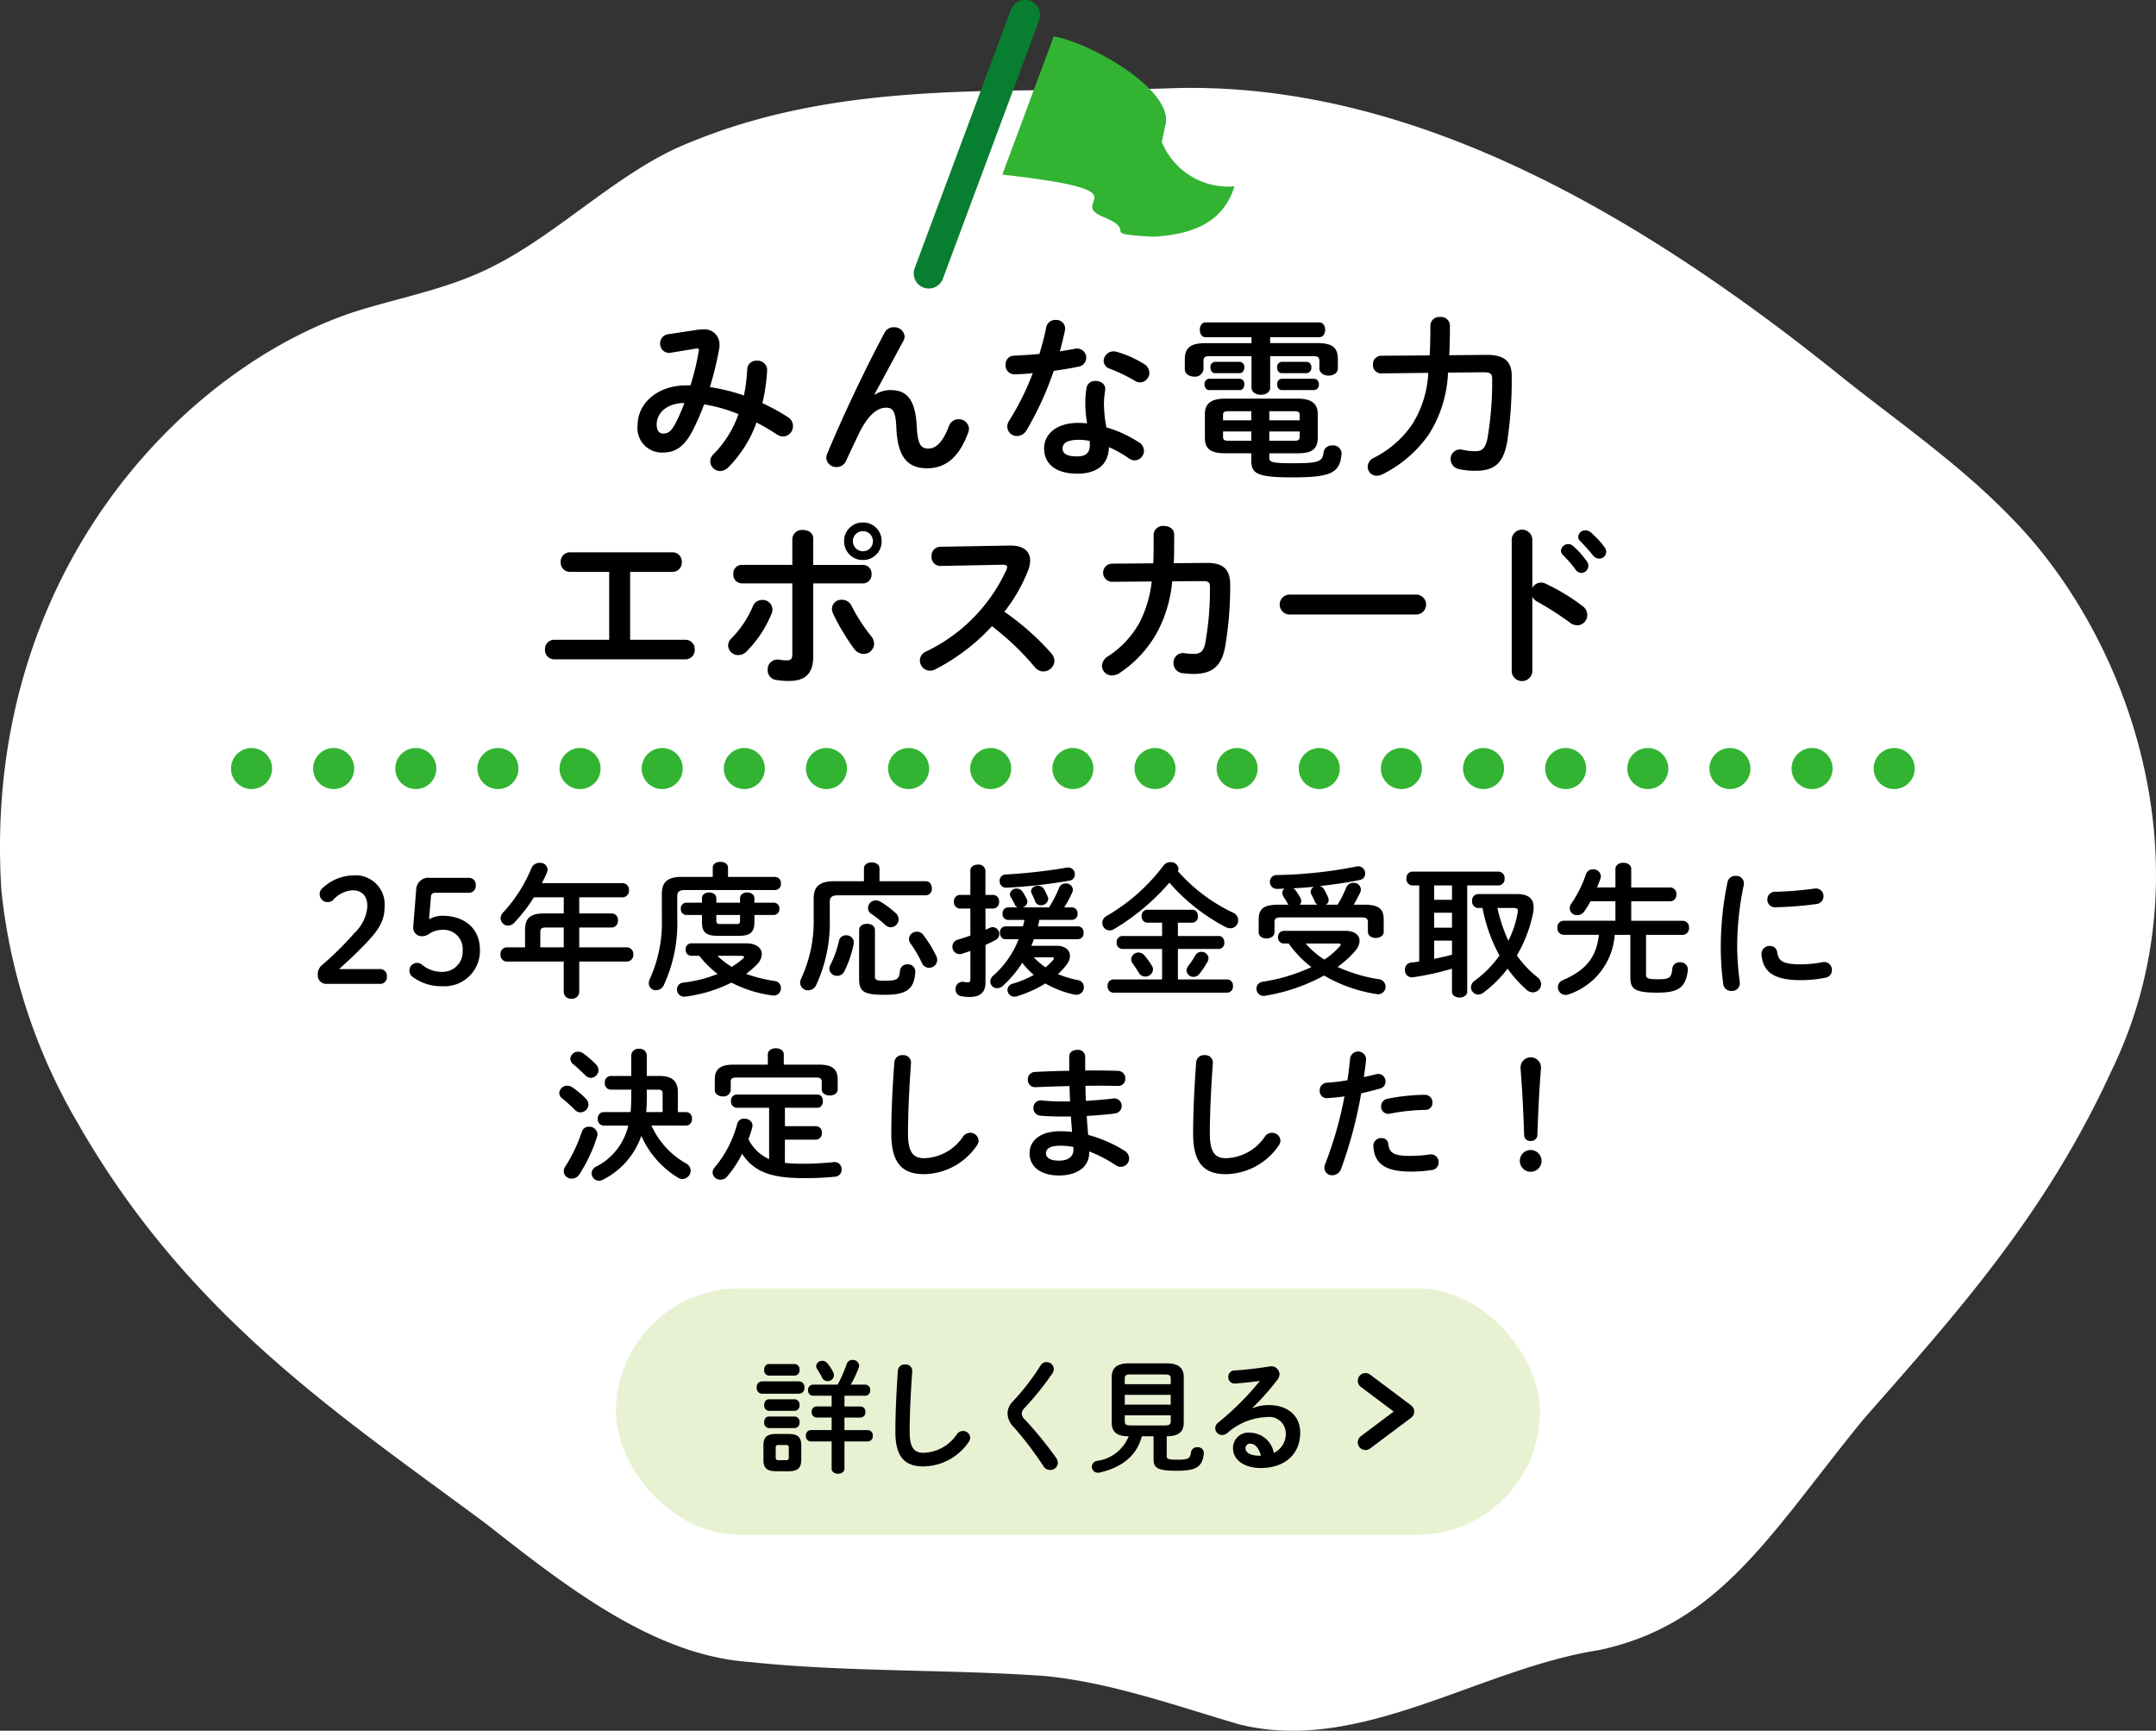
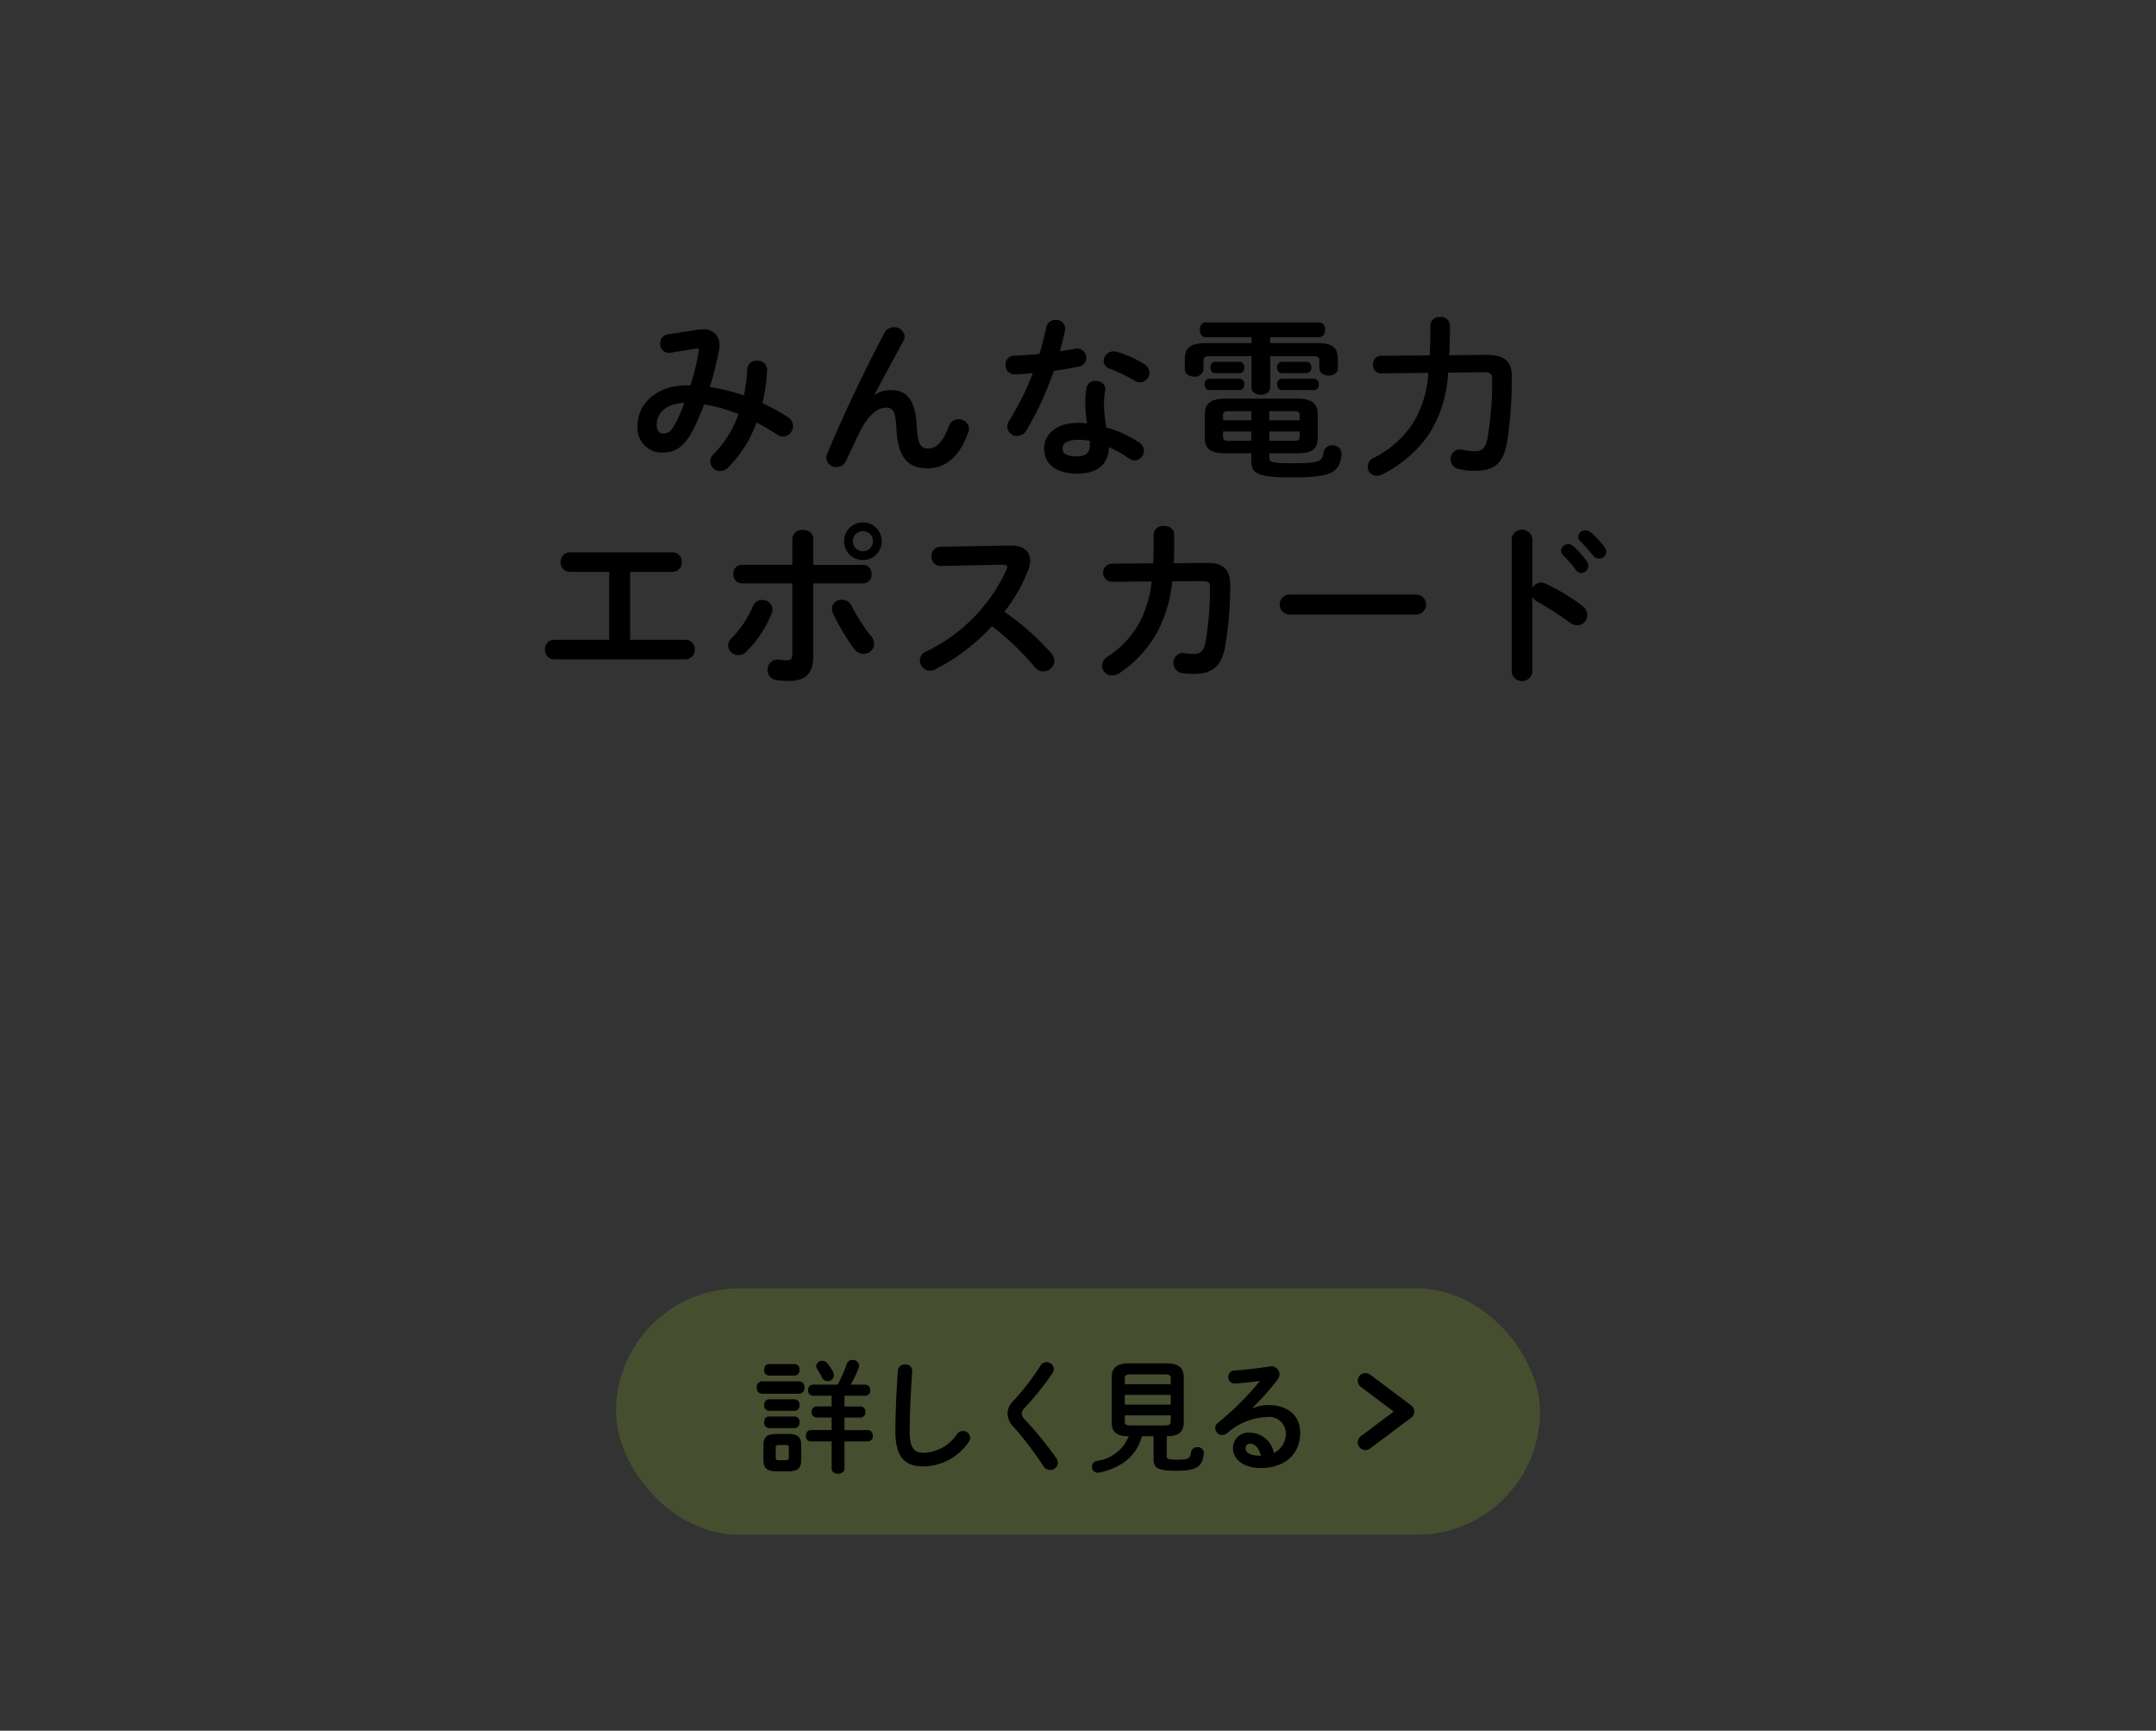
<svg xmlns="http://www.w3.org/2000/svg" width="210" height="168.562" viewBox="0 0 210 168.562">
  <rect x="0" y="0" width="210" height="168.562" fill="#333333" stroke="none" />
  <defs>
    <clipPath id="clip-path">
-       <rect id="長方形_6" data-name="長方形 6" width="210" height="160" fill="#fff" />
-     </clipPath>
+       </clipPath>
    <clipPath id="clip-path-2">
-       <path id="パス_16" data-name="パス 16" d="M0,0H31.239V28.1H0V0Z" fill="none" />
-     </clipPath>
+       </clipPath>
  </defs>
  <g id="グループ_36" data-name="グループ 36" transform="translate(-35 -69.524)">
    <g id="グループ_29" data-name="グループ 29" transform="translate(245 238.087) rotate(180)">
      <g id="グループ_28" data-name="グループ 28" clip-path="url(#clip-path)">
-         <path id="パス_9" data-name="パス 9" d="M209.875,81.993c1.889,30.953-18.042,50.84-34.421,56.207-4.634,1.469-9.374,2.237-13.881,4.632-6.322,3.29-12.086,9.178-18.556,11.772-15.439,6.436-31.611,4.768-47.449,5.376-22.819.6-44.831-11.878-65.1-28.24-6.054-4.815-12.246-9.01-17.636-14.943C1.843,104.6-4.907,83.18,4.378,64.187c6.5-14.168,15.36-23.872,24.128-33.866,9-11.018,13.924-19.978,25.775-22.472C66,6.019,77.541-2.322,89.306.624c6.3,1.849,12.57,4.1,18.972,4.712,9.582.671,19.2.354,28.764,1.365,9.138.641,17.48,7.064,25.583,13.434,14.062,10.464,29,20.122,39.8,39.045A56.061,56.061,0,0,1,209.859,81.8Z" transform="translate(0 0)" fill="#fff" />
+         <path id="パス_9" data-name="パス 9" d="M209.875,81.993c1.889,30.953-18.042,50.84-34.421,56.207-4.634,1.469-9.374,2.237-13.881,4.632-6.322,3.29-12.086,9.178-18.556,11.772-15.439,6.436-31.611,4.768-47.449,5.376-22.819.6-44.831-11.878-65.1-28.24-6.054-4.815-12.246-9.01-17.636-14.943C1.843,104.6-4.907,83.18,4.378,64.187c6.5-14.168,15.36-23.872,24.128-33.866,9-11.018,13.924-19.978,25.775-22.472C66,6.019,77.541-2.322,89.306.624c6.3,1.849,12.57,4.1,18.972,4.712,9.582.671,19.2.354,28.764,1.365,9.138.641,17.48,7.064,25.583,13.434,14.062,10.464,29,20.122,39.8,39.045A56.061,56.061,0,0,1,209.859,81.8" transform="translate(0 0)" fill="#fff" />
      </g>
    </g>
    <path id="パス_17" data-name="パス 17" d="M-39.9-12.7a.891.891,0,0,0-.8.9.874.874,0,0,0,1.054.9l2.38-.391c.289-.051.391,0,.323.272a26.551,26.551,0,0,1-.8,3.3h-.391c-2.839,0-4.76,1.751-4.76,3.876a2.377,2.377,0,0,0,2.448,2.669c1.224,0,2.108-.544,2.975-2.261a24.144,24.144,0,0,0,1.054-2.431,15.362,15.362,0,0,1,3.349.952A10.526,10.526,0,0,1-35.53-.986a.932.932,0,0,0-.289.663.973.973,0,0,0,.952.952,1.183,1.183,0,0,0,.833-.391A11.875,11.875,0,0,0-31.314-4.1a22.655,22.655,0,0,1,2.006,1.173,1.059,1.059,0,0,0,.595.187,1,1,0,0,0,.952-1.02,1,1,0,0,0-.476-.85,20.048,20.048,0,0,0-2.5-1.377,18.589,18.589,0,0,0,.459-3.179.909.909,0,0,0-.986-.952.868.868,0,0,0-.952.8,17.026,17.026,0,0,1-.323,2.584,18.878,18.878,0,0,0-3.315-.816,33.358,33.358,0,0,0,.9-3.689,1.866,1.866,0,0,0,.034-.425,1.457,1.457,0,0,0-1.649-1.5,2.573,2.573,0,0,0-.51.034Zm-.527,9.673c-.34,0-.612-.272-.612-.884,0-1.071.935-2.074,2.7-2.091A18.005,18.005,0,0,1-39.2-4.029C-39.661-3.179-39.933-3.026-40.426-3.026Zm20.6-3.808,2.839-5.253a.905.905,0,0,0,.1-.408,1.006,1.006,0,0,0-1.071-.884.964.964,0,0,0-.867.51c-1.938,3.621-4.114,8.228-5.61,11.832a1.072,1.072,0,0,0-.085.374.968.968,0,0,0,1.02.9.985.985,0,0,0,.9-.578c.374-.816.867-1.853,1.241-2.635.833-1.734,1.751-2.567,2.652-2.567.7,0,.952.357,1.02,2.04C-17.561-.6-16.473.357-14.7.357c1.836,0,3.128-1.105,3.995-3.451a.975.975,0,0,0,.085-.408.982.982,0,0,0-1.02-.918.964.964,0,0,0-.918.646c-.595,1.547-1.241,2.21-2.006,2.21-.646,0-1.054-.255-1.139-2.108-.119-2.652-.969-3.587-2.533-3.587a2.856,2.856,0,0,0-1.547.442ZM3.009-1.7A10.541,10.541,0,0,1,4.947-.612a1.084,1.084,0,0,0,.578.2.936.936,0,0,0,.9-.935.955.955,0,0,0-.459-.8,11.829,11.829,0,0,0-3.2-1.479,12.927,12.927,0,0,1-.238-2.21,7.852,7.852,0,0,1,.119-1.394c.085-.595-.425-.918-.935-.918a.829.829,0,0,0-.884.68A9.231,9.231,0,0,0,.714-5.814a12.371,12.371,0,0,0,.17,1.8,7.575,7.575,0,0,0-.85-.051C-2.142-4.063-3.3-2.941-3.3-1.581-3.3,0-2.074.884-.051.884,1.581.884,2.975.2,3.009-1.7Zm-3.06.9C-1.156-.8-1.5-1.088-1.5-1.581c0-.459.374-.833,1.564-.833a5.992,5.992,0,0,1,1.071.1,3.414,3.414,0,0,1,.017.425C1.156-1.139.731-.8-.051-.8Zm-3.706-9.979c-.867.085-1.717.136-2.482.17a.83.83,0,0,0-.816.884.869.869,0,0,0,.884.935c.527-.017,1.139-.051,1.768-.119A26.051,26.051,0,0,1-6.7-4.284a1.059,1.059,0,0,0-.187.6.929.929,0,0,0,.952.9A1.124,1.124,0,0,0-4.981-3.4,31.235,31.235,0,0,0-2.363-9.129c.833-.119,1.666-.255,2.4-.408A.874.874,0,0,0,.8-10.4a.884.884,0,0,0-1.071-.884c-.476.085-.986.17-1.5.255.187-.68.357-1.36.493-2.006a.854.854,0,0,0-.9-1.054.888.888,0,0,0-.918.731C-3.264-12.512-3.5-11.645-3.757-10.778Zm7.548-.2a1.155,1.155,0,0,0-.323-.051A.962.962,0,0,0,2.5-10.1a.821.821,0,0,0,.612.765A16.612,16.612,0,0,1,5.542-8.16a.984.984,0,0,0,.51.153.937.937,0,0,0,.9-.935,1.055,1.055,0,0,0-.561-.884A10.763,10.763,0,0,0,3.791-10.982Zm13.09,9.877v.68c0,1.275.493,1.666,4.012,1.666,3.842,0,4.607-.476,4.777-2.261a.809.809,0,0,0-.9-.85.8.8,0,0,0-.85.663c-.119.9-.374,1.071-2.975,1.071-2.108,0-2.312-.119-2.312-.544v-.425H21.4c1.122-.017,1.921-.2,1.955-1.479V-4.913c0-1.037-.612-1.513-1.972-1.513H14.331c-1.36,0-1.972.476-1.972,1.513v2.329c0,1.071.6,1.479,1.972,1.479Zm0-2.125v.9H14.637c-.289,0-.51-.034-.51-.374V-3.23Zm1.751,0H21.59V-2.7c0,.272-.1.374-.51.374H18.632Zm0-1.972H21.08c.408,0,.51.1.51.374v.51H18.632Zm-1.751,0v.884H14.127v-.51c0-.272.1-.374.51-.374Zm1.836-7.208h4.777c.391,0,.578-.357.578-.731,0-.357-.187-.714-.578-.714H12.427c-.374,0-.561.357-.561.714,0,.374.187.731.561.731H16.9v.578H12.427c-1.5,0-2.023.459-2.023,1.615V-9.3c0,.476.459.731.918.731a.813.813,0,0,0,.9-.731v-.748c0-.374.1-.51.578-.51h4.1V-7.5c0,.459.459.7.918.7.442,0,.9-.238.9-.7v-3.06H22.95c.459,0,.561.136.561.51V-9.4c0,.493.459.731.9.731.459,0,.9-.238.9-.731v-.833c0-1.156-.51-1.6-2.006-1.6h-4.59Zm-2.975,3.5c.306,0,.459-.272.459-.561a.489.489,0,0,0-.459-.544h-2.4a.488.488,0,0,0-.442.544c0,.289.153.561.442.561Zm6.511,0a.5.5,0,0,0,.476-.561.492.492,0,0,0-.476-.544h-2.4a.489.489,0,0,0-.459.544c0,.289.153.561.459.561ZM15.742-7.259c.306,0,.459-.272.459-.561a.489.489,0,0,0-.459-.544H12.784a.489.489,0,0,0-.459.544c0,.289.153.561.459.561Zm7.242,0a.5.5,0,0,0,.476-.561.492.492,0,0,0-.476-.544H19.856a.489.489,0,0,0-.459.544c0,.289.153.561.459.561ZM39.491-8.993c.714,0,.85.17.85.646a32.531,32.531,0,0,1-.459,5.8c-.221,1.02-.561,1.241-1.173,1.241a5.326,5.326,0,0,1-1.241-.136.923.923,0,0,0-1.173.9,1,1,0,0,0,.85.986A6.9,6.9,0,0,0,38.692.6c1.768,0,2.72-.612,3.111-2.822a40.188,40.188,0,0,0,.442-6.426c0-1.411-.714-2.057-2.516-2.04l-3.57.034c.051-.867.068-1.836.068-2.907a.861.861,0,0,0-.952-.816.861.861,0,0,0-.952.816c0,1.088-.017,2.057-.068,2.924l-4.743.034a.809.809,0,0,0-.782.867.8.8,0,0,0,.782.85l4.607-.051a10.33,10.33,0,0,1-1.564,5.015,9.994,9.994,0,0,1-3.74,3.264A.953.953,0,0,0,28.22.2a.867.867,0,0,0,.884.884,1.335,1.335,0,0,0,.578-.153A12.045,12.045,0,0,0,34.17-2.941a12.114,12.114,0,0,0,1.87-6.018ZM-43.622,10.446h4.114a.9.9,0,0,0,.918-.952.9.9,0,0,0-.918-.952H-49.47a.9.9,0,0,0-.918.952.9.9,0,0,0,.918.952h3.808v6.613H-51a.9.9,0,0,0-.918.952.9.9,0,0,0,.918.952h12.75a.9.9,0,0,0,.918-.952.9.9,0,0,0-.918-.952h-5.372Zm17.833,1.122h4.862a.835.835,0,0,0,.816-.9.826.826,0,0,0-.816-.9h-4.862V7.2c0-.561-.493-.833-1-.833a.935.935,0,0,0-1.037.867V9.766h-4.93a.826.826,0,0,0-.816.9.835.835,0,0,0,.816.9h4.93v6.885c0,.493-.153.612-.527.612A4.455,4.455,0,0,1-29.087,19a.958.958,0,0,0-1.139,1,.944.944,0,0,0,.8.969,7.348,7.348,0,0,0,1.309.1c1.479,0,2.329-.663,2.329-2.38Zm4.845-5.933A1.8,1.8,0,0,0-22.78,7.454,1.807,1.807,0,0,0-20.944,9.29a1.8,1.8,0,0,0,1.819-1.836A1.8,1.8,0,0,0-20.944,5.635Zm0,2.805a.987.987,0,0,1-.986-.986.972.972,0,0,1,.986-.969.958.958,0,0,1,.969.969A.972.972,0,0,1-20.944,8.44Zm-1.122,5.3A1,1,0,0,0-23,13.166a.905.905,0,0,0-.969.867,1.107,1.107,0,0,0,.1.442,20.8,20.8,0,0,0,2.04,3.434,1.179,1.179,0,0,0,.952.527,1.016,1.016,0,0,0,1.02-.986,1.271,1.271,0,0,0-.323-.782A17.458,17.458,0,0,1-22.066,13.744Zm-9.6.051a9.846,9.846,0,0,1-2.057,3.094,1,1,0,0,0-.357.748.979.979,0,0,0,1,.918,1.132,1.132,0,0,0,.8-.357,11.254,11.254,0,0,0,2.431-3.672,1,1,0,0,0,.085-.425.95.95,0,0,0-.986-.918A.971.971,0,0,0-31.671,13.8ZM-13.43,8a.873.873,0,0,0-.833.952.856.856,0,0,0,.85.918l6.086-.119c.289,0,.425.068.425.221a.634.634,0,0,1-.068.272,16.389,16.389,0,0,1-7.854,7.973.945.945,0,0,0-.578.867,1,1,0,0,0,.986.986,1.1,1.1,0,0,0,.493-.119,19.665,19.665,0,0,0,5.542-4.216,26.211,26.211,0,0,1,4.182,4,1.059,1.059,0,0,0,.816.408,1.084,1.084,0,0,0,1.088-1.02,1.2,1.2,0,0,0-.323-.765,25.268,25.268,0,0,0-4.556-4.029,15.776,15.776,0,0,0,2.329-4.063,2.844,2.844,0,0,0,.187-.918c0-.918-.68-1.5-2.006-1.462ZM9.333,9.6c.017-.527.034-1.071.034-1.649V6.808c0-.561-.493-.833-1-.833a.9.9,0,0,0-1,.816V7.947c0,.578-.017,1.139-.034,1.666l-4.012.034a.884.884,0,0,0,.017,1.768l3.842-.034a11.539,11.539,0,0,1-1.139,3.91,9.231,9.231,0,0,1-3.094,3.366,1.149,1.149,0,0,0-.612.952.948.948,0,0,0,.969.918,1.26,1.26,0,0,0,.7-.2A11.265,11.265,0,0,0,7.8,16.158,13.16,13.16,0,0,0,9.18,11.364l2.992-.017c.544,0,.68.136.68.578a29.6,29.6,0,0,1-.459,5.474c-.17.816-.51,1.037-1.105,1.037a6.3,6.3,0,0,1-.9-.068A.928.928,0,0,0,9.3,19.32a.993.993,0,0,0,.935,1c.306.034.816.068,1,.068,1.785,0,2.737-.7,3.094-2.635a34.727,34.727,0,0,0,.493-6.086c0-1.479-.714-2.108-2.261-2.091Zm11.237,3.06a.97.97,0,0,0,0,1.938H32.98a.97.97,0,0,0,0-1.938ZM44.251,7.233a1.009,1.009,0,0,0-2.006,0V20.2a1.011,1.011,0,0,0,2.006,0V12.877a1.213,1.213,0,0,0,.493.476,30.029,30.029,0,0,1,3.179,2.04,1.15,1.15,0,0,0,.714.255.987.987,0,0,0,.969-1,1.092,1.092,0,0,0-.476-.884,19.934,19.934,0,0,0-3.6-2.176,1.047,1.047,0,0,0-.442-.1.97.97,0,0,0-.833.527ZM47.209,8.78a12.365,12.365,0,0,1,1.258,1.445.681.681,0,0,0,.561.323.693.693,0,0,0,.68-.68.71.71,0,0,0-.153-.459A8.493,8.493,0,0,0,48.229,7.93a.712.712,0,0,0-1.19.459A.6.6,0,0,0,47.209,8.78Zm1.7-1.343c.391.408.867.918,1.258,1.411a.739.739,0,0,0,.6.306.664.664,0,0,0,.68-.646A.791.791,0,0,0,51.255,8,8.524,8.524,0,0,0,49.946,6.6a.817.817,0,0,0-.51-.2.683.683,0,0,0-.714.629A.562.562,0,0,0,48.909,7.437Z" transform="translate(140 114.774)" />
-     <path id="パス_18" data-name="パス 18" d="M-71.974-1.568c.882-.8,1.568-1.414,2.73-2.632,1.26-1.33,1.708-2.2,1.708-3.486a2.83,2.83,0,0,0-3.122-3A4.4,4.4,0,0,0-73.584-9.45a.729.729,0,0,0-.28.574.773.773,0,0,0,.812.784.772.772,0,0,0,.532-.238,2.7,2.7,0,0,1,1.876-.91c.882,0,1.428.532,1.428,1.582A3.975,3.975,0,0,1-70.462-5.1a30.01,30.01,0,0,1-3.15,3.122,1.163,1.163,0,0,0-.434.952.821.821,0,0,0,.826.9h5.166a.663.663,0,0,0,.742-.714.673.673,0,0,0-.742-.728ZM-63.028-8.6C-63-8.89-62.874-9-62.566-9h3.234a.662.662,0,0,0,.672-.728.662.662,0,0,0-.672-.728H-63.14a1.187,1.187,0,0,0-1.316,1.064l-.294,3.71a.832.832,0,0,0,.91.91,1.221,1.221,0,0,0,.7-.266,2.33,2.33,0,0,1,1.2-.35,1.857,1.857,0,0,1,2,2.016,1.945,1.945,0,0,1-2,2.072A2.964,2.964,0,0,1-63.9-2a.775.775,0,0,0-.42-.168.742.742,0,0,0-.8.728.73.73,0,0,0,.308.63,4.65,4.65,0,0,0,2.9.91A3.445,3.445,0,0,0-58.254-3.43c0-2.128-1.526-3.332-3.682-3.332a2.615,2.615,0,0,0-1.274.35Zm12.936,1.61h-1.876c-1.428,0-1.89.49-1.89,1.61v1.694H-55.65a.626.626,0,0,0-.6.686.631.631,0,0,0,.6.7h5.558V.672a.679.679,0,0,0,.756.644A.679.679,0,0,0-48.58.672V-2.3h4.648a.641.641,0,0,0,.616-.7.637.637,0,0,0-.616-.686H-48.58V-5.614H-45.4a.638.638,0,0,0,.588-.7.612.612,0,0,0-.588-.672H-48.58V-8.554h4.228a.641.641,0,0,0,.616-.7.637.637,0,0,0-.616-.686H-52.22c.182-.35.35-.686.49-1.022a.883.883,0,0,0,.07-.308.7.7,0,0,0-.77-.644.842.842,0,0,0-.8.5,14.475,14.475,0,0,1-2.73,4.3.853.853,0,0,0-.28.6.739.739,0,0,0,.728.714.853.853,0,0,0,.6-.28A15.541,15.541,0,0,0-53-8.554h2.912Zm0,1.372v1.932h-2.282v-1.47c0-.35.112-.462.588-.462Zm12.4,1.54a.555.555,0,0,0-.518.6.559.559,0,0,0,.518.616h.8A10.174,10.174,0,0,0-35.1-1.092a13.182,13.182,0,0,1-3.332.84.664.664,0,0,0-.63.658.707.707,0,0,0,.854.7A13.83,13.83,0,0,0-33.754-.252,11.947,11.947,0,0,0-29.792.994.7.7,0,0,0-28.938.28a.675.675,0,0,0-.588-.686,13.428,13.428,0,0,1-2.8-.7,7.431,7.431,0,0,0,1.05-.91A1.466,1.466,0,0,0-30.8-3.024c0-.574-.5-1.05-1.512-1.05Zm4.9,1.218c.168,0,.266.042.266.112s-.042.112-.126.182a7.893,7.893,0,0,1-1.078.784,8,8,0,0,1-1.386-1.078Zm-3.836-3.976v.7c0,.994.42,1.33,1.54,1.33h2.03c1.12,0,1.54-.336,1.54-1.33v-.7h1.9a.556.556,0,0,0,.532-.6.549.549,0,0,0-.532-.6h-1.9v-.42c0-.392-.35-.574-.7-.574s-.7.182-.7.574v.42h-2.31v-.42c0-.392-.35-.574-.7-.574s-.7.182-.7.574v.42h-1.54a.547.547,0,0,0-.518.6.555.555,0,0,0,.518.6Zm1.4,0h2.31v.5c0,.308-.042.378-.364.378h-1.568c-.322,0-.378-.07-.378-.378Zm-.35-3.71h-3.038c-1.386,0-1.918.532-1.918,1.652v2.282A13.381,13.381,0,0,1-41.706-.6a.952.952,0,0,0-.1.406A.684.684,0,0,0-41.09.49a.847.847,0,0,0,.756-.518,14.284,14.284,0,0,0,1.3-6.468V-8.61c0-.49.168-.658.8-.658h8.75a.58.58,0,0,0,.546-.644.575.575,0,0,0-.546-.63H-34.09v-.91c0-.378-.364-.56-.742-.56s-.742.182-.742.56Zm14.728.42H-23.73c-1.456,0-2.016.532-2.016,1.68v1.9A13.229,13.229,0,0,1-26.964-.644a.952.952,0,0,0-.1.406A.756.756,0,0,0-26.278.5a.859.859,0,0,0,.77-.5,14.5,14.5,0,0,0,1.33-6.524V-8.092c0-.462.182-.658.812-.658H-14.8a.612.612,0,0,0,.56-.686c0-.35-.182-.686-.56-.686h-4.536v-1.26c0-.392-.378-.574-.756-.574s-.756.182-.756.574ZM-21.322-.63c0,1.26.434,1.568,2.52,1.568,2.2,0,2.856-.63,2.954-2.226A.7.7,0,0,0-16.6-2.03a.7.7,0,0,0-.742.63c-.07.812-.238.966-1.484.966-.868,0-.952-.1-.952-.42V-5.362c0-.42-.378-.616-.77-.616s-.77.2-.77.616Zm-1.96-3.682a10.107,10.107,0,0,1-.84,2.352.75.75,0,0,0-.1.364.744.744,0,0,0,.77.686.767.767,0,0,0,.7-.448,11,11,0,0,0,.9-2.632.714.714,0,0,0-.742-.868A.669.669,0,0,0-23.282-4.312Zm4.06-3.808a.925.925,0,0,0-.476-.14.759.759,0,0,0-.756.742.694.694,0,0,0,.35.588,11.351,11.351,0,0,1,1.33,1.064.8.8,0,0,0,.532.224.777.777,0,0,0,.77-.77.823.823,0,0,0-.308-.63A9.2,9.2,0,0,0-19.222-8.12Zm4.158,3.234a.762.762,0,0,0-.63-.322.748.748,0,0,0-.77.714.751.751,0,0,0,.14.42A11.174,11.174,0,0,1-15.2-2.156a.75.75,0,0,0,.686.462.78.78,0,0,0,.8-.756.907.907,0,0,0-.1-.406A12.157,12.157,0,0,0-15.064-4.886Zm9.856-1.47c-.056.21-.1.42-.154.63H-7.084A.551.551,0,0,0-7.6-5.11c0,.322.168.63.518.63h1.3A9.089,9.089,0,0,1-8.246-.938.773.773,0,0,0-8.54-.35a.654.654,0,0,0,.658.644A.88.88,0,0,0-7.308.056a10.772,10.772,0,0,0,1.876-2.24,9.015,9.015,0,0,0,1.12,1.19A10.554,10.554,0,0,1-6.37-.14a.635.635,0,0,0-.5.6A.669.669,0,0,0-6.2,1.12a.793.793,0,0,0,.252-.042A11.56,11.56,0,0,0-3.178-.168,9.5,9.5,0,0,0-.364.91a1.081,1.081,0,0,0,.21.028A.737.737,0,0,0,.574.182.693.693,0,0,0-.042-.5,10.969,10.969,0,0,1-1.96-1.078a6.2,6.2,0,0,0,.882-.966,1.38,1.38,0,0,0,.294-.812c0-.56-.476-.98-1.3-.98H-4.55A5.119,5.119,0,0,0-4.3-4.48H.014A.561.561,0,0,0,.546-5.1a.566.566,0,0,0-.532-.63h-3.92c.056-.21.1-.42.14-.63H-.574a.556.556,0,0,0,.532-.6.561.561,0,0,0-.532-.616h-.77A11.578,11.578,0,0,0-.56-9.03.667.667,0,0,0-.5-9.31a.658.658,0,0,0-.7-.6.684.684,0,0,0-.644.434,11.224,11.224,0,0,1-.98,1.9H-5.39a.624.624,0,0,0,.462-.56A.685.685,0,0,0-5-8.4,5.164,5.164,0,0,0-5.4-9.1a.683.683,0,0,0-.56-.308.628.628,0,0,0-.672.546.54.54,0,0,0,.084.28c.126.21.266.462.392.728a.483.483,0,0,0,.294.28h-.966a.546.546,0,0,0-.518.6.551.551,0,0,0,.518.616Zm2.66,3.64c.126,0,.2.028.2.1a.308.308,0,0,1-.084.168,5.2,5.2,0,0,1-.742.714,8.376,8.376,0,0,1-1.134-.98ZM-9.016-7.462h.756a.61.61,0,0,0,.574-.672.6.6,0,0,0-.574-.658h-.756v-2.352a.648.648,0,0,0-.728-.6c-.378,0-.742.2-.742.6v2.352h-1.036a.6.6,0,0,0-.56.658.608.608,0,0,0,.56.672h1.036V-4.83c-.434.154-.854.294-1.246.406a.683.683,0,0,0-.5.658.708.708,0,0,0,.686.742.655.655,0,0,0,.224-.028c.266-.084.546-.182.84-.28V-.56c0,.224-.07.28-.266.28a1.866,1.866,0,0,1-.392-.042.677.677,0,0,0-.784.714.654.654,0,0,0,.574.686,4.575,4.575,0,0,0,.8.07c1.064,0,1.54-.476,1.54-1.428V-3.92c.35-.154.686-.322.994-.49a.619.619,0,0,0,.35-.56.677.677,0,0,0-.63-.686.748.748,0,0,0-.28.07c-.14.056-.28.126-.434.182Zm7.938-3.99a53.606,53.606,0,0,1-5.964.672.59.59,0,0,0-.588.63.62.62,0,0,0,.644.658A51.247,51.247,0,0,0-.84-10.178a.6.6,0,0,0,.532-.6A.65.65,0,0,0-1.078-11.452Zm-3.43,2.534a7.863,7.863,0,0,1,.35.784.554.554,0,0,0,.532.35.7.7,0,0,0,.728-.6.55.55,0,0,0-.042-.2A6.355,6.355,0,0,0-3.3-9.338a.7.7,0,0,0-.6-.35c-.336,0-.672.224-.672.532A.568.568,0,0,0-4.508-8.918ZM9.73-11.1a.5.5,0,0,0,.056-.238.721.721,0,0,0-.77-.644.842.842,0,0,0-.7.35A18.523,18.523,0,0,1,2.8-6.748a.784.784,0,0,0-.434.672.732.732,0,0,0,.714.742.777.777,0,0,0,.406-.112A21.888,21.888,0,0,0,8.9-9.982a18.921,18.921,0,0,0,5.46,4.312,1.108,1.108,0,0,0,.49.126.764.764,0,0,0,.756-.77.819.819,0,0,0-.518-.756A16.605,16.605,0,0,1,9.73-11.1Zm0,5.012h1.414a.565.565,0,0,0,.532-.63c0-.322-.168-.63-.532-.63H6.734a.566.566,0,0,0-.532.63.574.574,0,0,0,.532.63H8.19v1.3H4.3a.566.566,0,0,0-.532.63.574.574,0,0,0,.532.63H8.19V-.56H3.43a.58.58,0,0,0-.546.644A.58.58,0,0,0,3.43.728H14.546a.58.58,0,0,0,.546-.644.58.58,0,0,0-.546-.644H9.73V-3.528h3.99a.565.565,0,0,0,.532-.63c0-.322-.168-.63-.532-.63H9.73ZM6.482-2.884a.733.733,0,0,0-.588-.294.7.7,0,0,0-.714.658.677.677,0,0,0,.126.378c.252.35.42.616.644.966a.7.7,0,0,0,.6.336.739.739,0,0,0,.756-.672A.657.657,0,0,0,7.2-1.89,7.147,7.147,0,0,0,6.482-2.884Zm4.256,1.008a.777.777,0,0,0-.168.448.666.666,0,0,0,.686.616.707.707,0,0,0,.56-.28A8.4,8.4,0,0,0,12.6-2.254a.778.778,0,0,0,.112-.364.667.667,0,0,0-.686-.63.7.7,0,0,0-.63.392A6.667,6.667,0,0,1,10.738-1.876Zm9.31-3.416a.566.566,0,0,0-.56.616.566.566,0,0,0,.56.616h.476a10.429,10.429,0,0,0,2.212,2.3A17.576,17.576,0,0,1,18-.336a.674.674,0,0,0-.616.672.7.7,0,0,0,.882.686,17.959,17.959,0,0,0,5.7-1.96A14.531,14.531,0,0,0,29.008.854a.742.742,0,0,0,.952-.7.75.75,0,0,0-.7-.742,15.3,15.3,0,0,1-3.976-1.19,9.82,9.82,0,0,0,1.722-1.568,1.569,1.569,0,0,0,.42-.966c0-.574-.5-.98-1.372-.98ZM25.34-4.06c.168,0,.252.028.252.1a.291.291,0,0,1-.1.182A7.476,7.476,0,0,1,24-2.492a7.818,7.818,0,0,1-1.82-1.568ZM19.558-7.84c-1.5,0-1.96.406-1.96,1.47v1.218c0,.406.392.6.77.6s.77-.2.77-.6V-6.1c0-.364.126-.5.6-.5h7.9c.476,0,.6.14.6.5v.9c0,.406.392.6.77.6s.77-.2.77-.6V-6.37c0-1.064-.462-1.47-1.96-1.47h-.966c.224-.378.462-.812.63-1.176a.653.653,0,0,0,.07-.308.681.681,0,0,0-.728-.644.746.746,0,0,0-.714.49,9.982,9.982,0,0,1-.826,1.638H24.15a.53.53,0,0,0,.266-.448.649.649,0,0,0-.056-.266c-.1-.224-.252-.532-.378-.756a.719.719,0,0,0-.406-.35c1.33-.14,2.66-.336,3.878-.588a.611.611,0,0,0,.518-.63.684.684,0,0,0-.882-.672,43.873,43.873,0,0,1-7.742.826.647.647,0,0,0-.658.658.682.682,0,0,0,.756.686c.224,0,.434-.014.658-.028a.537.537,0,0,0-.21.42.753.753,0,0,0,.126.378c.154.238.308.476.392.644l.084.126Zm2.058,0a.59.59,0,0,0,.126-.35.735.735,0,0,0-.084-.322,6.116,6.116,0,0,0-.462-.714.662.662,0,0,0-.238-.21c.672-.028,1.358-.084,2.03-.154a.576.576,0,0,0-.322.49.505.505,0,0,0,.07.266c.14.266.266.532.35.728a.692.692,0,0,0,.224.266Zm11.62,5.53c-.266.042-.532.084-.8.112a.651.651,0,0,0-.588.7.676.676,0,0,0,.77.728,25.665,25.665,0,0,0,3.808-.84V.63c0,.378.378.574.742.574s.742-.2.742-.574V-9.716h3.066a.61.61,0,0,0,.574-.672.61.61,0,0,0-.574-.672H32.55a.608.608,0,0,0-.56.672.608.608,0,0,0,.56.672h.686Zm1.456-7.406h1.736v1.4H34.692Zm0,2.66h1.736V-5.6H34.692Zm0,2.716h1.736v1.372c-.574.154-1.148.28-1.736.406Zm4.27-4.536a.61.61,0,0,0-.574.672.615.615,0,0,0,.574.686H39.4a15.931,15.931,0,0,0,1.652,4.634A10.677,10.677,0,0,1,38.654-.448a.823.823,0,0,0-.378.658.714.714,0,0,0,.714.7.858.858,0,0,0,.5-.182A12,12,0,0,0,41.846-1.61,11.823,11.823,0,0,0,43.694.448.94.94,0,0,0,44.3.7a.819.819,0,0,0,.812-.8.911.911,0,0,0-.392-.7,9.956,9.956,0,0,1-1.974-2.1,13.155,13.155,0,0,0,1.6-4.242A2.828,2.828,0,0,0,44.38-7.6c0-.826-.518-1.274-1.61-1.274Zm3.486,1.358c.378,0,.42.126.378.42a9.477,9.477,0,0,1-.91,2.772,15.83,15.83,0,0,1-1.064-3.192ZM53.886-6.272v-1.9h3.822a.61.61,0,0,0,.574-.672.61.61,0,0,0-.574-.672H53.886v-1.792c0-.42-.378-.616-.77-.616s-.77.2-.77.616V-9.52H50.554c.126-.294.238-.588.336-.868a.7.7,0,0,0,.042-.224.722.722,0,0,0-.77-.672.712.712,0,0,0-.686.476,11.7,11.7,0,0,1-1.428,2.87.753.753,0,0,0-.154.448.694.694,0,0,0,.728.672.864.864,0,0,0,.728-.42c.2-.294.392-.6.574-.938h2.422v1.9H47.292a.627.627,0,0,0-.6.686.635.635,0,0,0,.6.686h3.444c-.252,2.24-1.3,3.458-3.5,4.41a.737.737,0,0,0-.49.686.741.741,0,0,0,.742.756.822.822,0,0,0,.35-.07A6.592,6.592,0,0,0,52.276-4.9H53.8V-.8C53.8.35,54.166.728,56.434.728c2.044,0,2.772-.49,2.968-2.2a.7.7,0,0,0-.77-.756.684.684,0,0,0-.742.6c-.084.924-.266,1.05-1.442,1.05-.98,0-1.12-.112-1.12-.448V-4.9H58.9a.637.637,0,0,0,.616-.686.629.629,0,0,0-.616-.686Zm9.38-3.78a31.56,31.56,0,0,0-.658,6.468,27.566,27.566,0,0,0,.238,3.458.765.765,0,0,0,.812.686.753.753,0,0,0,.8-.854,27.5,27.5,0,0,1-.252-3.29,29.249,29.249,0,0,1,.644-6.188.734.734,0,0,0-.8-.868A.751.751,0,0,0,63.266-10.052Zm8.484.644A34.02,34.02,0,0,1,67.9-9.1a.742.742,0,0,0-.756.756.736.736,0,0,0,.812.756A35.529,35.529,0,0,0,71.9-7.9a.768.768,0,0,0,.714-.77A.739.739,0,0,0,71.75-9.408ZM68.1-3.22a.684.684,0,0,0-.714-.6.783.783,0,0,0-.812.854C66.724-1.274,67.8-.49,70.392-.49a12.232,12.232,0,0,0,2.422-.238.726.726,0,0,0,.616-.742.748.748,0,0,0-.91-.77,11.494,11.494,0,0,1-2.114.21C68.656-2.03,68.222-2.352,68.1-3.22ZM-38.164,13.674a.594.594,0,0,0,.56-.658.587.587,0,0,0-.56-.658h-.812V10.384c0-1.008-.546-1.54-1.736-1.54H-42V6.828a.677.677,0,0,0-.756-.63.677.677,0,0,0-.756.63V8.844h-2.016a.594.594,0,0,0-.56.658.6.6,0,0,0,.56.672h2.016v.8c-.014.462-.014.924-.07,1.386h-2.632a.6.6,0,0,0-.56.658.6.6,0,0,0,.56.658h2.408a5.988,5.988,0,0,1-3.136,4,.746.746,0,0,0-.434.644.741.741,0,0,0,.728.728.75.75,0,0,0,.364-.1,7.547,7.547,0,0,0,3.752-4.27,9.059,9.059,0,0,0,3.6,4.088.777.777,0,0,0,.406.112.829.829,0,0,0,.8-.812.817.817,0,0,0-.462-.714,8,8,0,0,1-3.36-3.682Zm-3.892-1.316c.028-.434.056-.868.056-1.3v-.882h1.092c.336,0,.448.084.448.42v1.764Zm-6.272,1.918a15.226,15.226,0,0,1-1.61,3.388.831.831,0,0,0-.154.476.75.75,0,0,0,.784.7.891.891,0,0,0,.756-.434,15.253,15.253,0,0,0,1.708-3.654.711.711,0,0,0,.042-.238.782.782,0,0,0-.826-.728A.7.7,0,0,0-48.328,14.276Zm.14-7.63a.862.862,0,0,0-.49-.168.745.745,0,0,0-.77.686.7.7,0,0,0,.28.532c.336.266.77.686,1.162,1.064a.752.752,0,0,0,.546.266.769.769,0,0,0,.756-.742.836.836,0,0,0-.252-.574A8.836,8.836,0,0,0-48.188,6.646Zm-1.064,3.3a.872.872,0,0,0-.49-.154.771.771,0,0,0-.784.714.675.675,0,0,0,.294.532A13.881,13.881,0,0,1-49,12.148a.716.716,0,0,0,.532.238.786.786,0,0,0,.784-.756.836.836,0,0,0-.252-.574A8.227,8.227,0,0,0-49.252,9.95Zm20.706,5.1h3.024a.6.6,0,0,0,.574-.658.6.6,0,0,0-.574-.658h-3.024V11.938h3.164c.364,0,.532-.322.532-.644s-.168-.644-.532-.644h-7.882a.579.579,0,0,0-.532.644.579.579,0,0,0,.532.644h3.178v5A4.1,4.1,0,0,1-32.1,15a9.549,9.549,0,0,0,.378-1.176c.112-.518-.336-.826-.784-.826a.66.66,0,0,0-.686.5,10.936,10.936,0,0,1-2.2,4.256.761.761,0,0,0-.2.49.746.746,0,0,0,.77.7.829.829,0,0,0,.644-.308,10.261,10.261,0,0,0,1.456-2.212c1.176,1.75,2.8,2.366,5.978,2.366a27.042,27.042,0,0,0,3.094-.14.684.684,0,0,0,.63-.7.7.7,0,0,0-.826-.714c-.952.1-2.016.154-2.926.154a16.653,16.653,0,0,1-1.778-.084Zm-1.666-7.308h-3.346c-1.316,0-1.82.462-1.82,1.442v1.036c0,.406.392.616.784.616a.689.689,0,0,0,.77-.616v-.8c0-.294.126-.42.518-.42h7.826c.392,0,.518.126.518.42v.728c0,.406.392.6.784.6s.77-.2.77-.6V9.18c0-.98-.5-1.442-1.82-1.442h-3.43V6.73c0-.392-.392-.588-.77-.588s-.784.2-.784.588Zm12.026,6.72c0,2.912,1.106,3.948,3.192,3.948a6.336,6.336,0,0,0,5.11-2.744.83.83,0,0,0,.2-.518.808.808,0,0,0-.826-.77.848.848,0,0,0-.672.35,4.723,4.723,0,0,1-3.808,2.128c-.994,0-1.568-.5-1.568-2.38,0-2.156.14-4.816.294-6.888a.732.732,0,0,0-.812-.77.752.752,0,0,0-.812.7C-18.046,9.572-18.186,12.232-18.186,14.458ZM.7,6.926A.69.69,0,0,0-.07,6.3c-.392,0-.784.21-.784.63V8.34c-1.19.014-2.352.056-3.332.112a.7.7,0,0,0-.7.742.7.7,0,0,0,.728.742c.98-.042,2.142-.084,3.332-.112.014.5.028.994.056,1.5h-.756a19.337,19.337,0,0,1-2.016-.1.708.708,0,0,0-.8.742.727.727,0,0,0,.672.742c.49.056,1.344.084,2.184.084h.8c.014.49.07.994.112,1.5a10.487,10.487,0,0,0-1.134-.07c-2,0-3.01.938-3.01,2.156,0,1.3,1.092,2.156,2.87,2.156,1.624,0,2.94-.728,2.94-2.24v-.1a13.07,13.07,0,0,1,2.59,1.344.823.823,0,0,0,1.3-.672.9.9,0,0,0-.476-.756A12.878,12.878,0,0,0,.994,14.584c-.056-.616-.112-1.232-.14-1.848.938-.056,1.862-.126,2.716-.238a.739.739,0,0,0,.686-.742.716.716,0,0,0-.854-.714c-.812.1-1.708.168-2.632.224Q.728,10.531.728,9.8c1.134-.014,2.226-.014,3.164.014A.682.682,0,0,0,4.606,9.1a.716.716,0,0,0-.714-.756C2.926,8.312,1.82,8.3.7,8.312V6.926ZM-1.848,17.09c-.91,0-1.274-.322-1.274-.7,0-.42.322-.756,1.414-.756a6.517,6.517,0,0,1,1.26.126v.308C-.448,16.656-.91,17.09-1.848,17.09Zm13.062-2.632c0,2.912,1.106,3.948,3.192,3.948a6.336,6.336,0,0,0,5.11-2.744.83.83,0,0,0,.2-.518.808.808,0,0,0-.826-.77.848.848,0,0,0-.672.35,4.723,4.723,0,0,1-3.808,2.128c-.994,0-1.568-.5-1.568-2.38,0-2.156.14-4.816.294-6.888a.732.732,0,0,0-.812-.77.752.752,0,0,0-.812.7C11.354,9.572,11.214,12.232,11.214,14.458Zm14.742-3.626a37.235,37.235,0,0,1-1.876,6.58A1.041,1.041,0,0,0,24,17.8a.738.738,0,0,0,.77.714.92.92,0,0,0,.854-.616,42.543,42.543,0,0,0,1.96-7.364c.56-.126,1.176-.28,1.82-.462a.689.689,0,0,0,.546-.686.711.711,0,0,0-.7-.742,1.081,1.081,0,0,0-.21.028c-.406.1-.812.2-1.2.28.084-.532.154-1.036.224-1.708a.783.783,0,0,0-1.554-.14c-.084.77-.14,1.386-.266,2.156a17.962,17.962,0,0,1-1.988.238.735.735,0,0,0-.714.77A.689.689,0,0,0,24.3,11C24.794,10.972,25.354,10.916,25.956,10.832ZM28.77,15.69c.1,1.722,1.2,2.464,3.612,2.464a13.149,13.149,0,0,0,2.1-.154.733.733,0,0,0,.644-.742.75.75,0,0,0-.882-.77,12.558,12.558,0,0,1-1.89.14c-1.526,0-2.03-.252-2.128-1.148a.633.633,0,0,0-.672-.588A.746.746,0,0,0,28.77,15.69Zm1.4-4.634a.75.75,0,0,0-.644.742.7.7,0,0,0,.868.714,18.92,18.92,0,0,1,3.416-.364.682.682,0,0,0,.714-.714.726.726,0,0,0-.756-.756A19.373,19.373,0,0,0,30.17,11.056ZM43.106,8.13c.168,2.044.266,4.074.35,6.454a.578.578,0,0,0,.63.588.6.6,0,0,0,.658-.588c.084-2.38.182-4.41.35-6.454V7.976a.995.995,0,0,0-1.988,0Zm.98,7.924a1.052,1.052,0,0,0-1.05,1.064,1.057,1.057,0,0,0,2.114,0A1.055,1.055,0,0,0,44.086,16.054Z" transform="translate(140 165.474)" />
    <g id="グループ_8" data-name="グループ 8" transform="translate(124 69.524)">
      <g id="マスクグループ_1" data-name="マスクグループ 1" clip-path="url(#clip-path-2)">
-         <path id="パス_4" data-name="パス 4" d="M146.387,58.049c3.621.627,11.952,5.342,10.839,8.786l-.318,1.493a7,7,0,0,0,7.079,4.328c-1.114,3.6-4.172,4.689-7.916,4.907-5.655-.325-1.214-.43-4.889-1.943s4.666-2.479-9.809-4.108Z" transform="translate(-132.747 -54.507)" fill="#32b432" />
        <path id="パス_5" data-name="パス 5" d="M1.466,28.1A1.466,1.466,0,0,1,.092,26.122L9.467.953a1.465,1.465,0,1,1,2.746,1.023L2.839,27.145a1.465,1.465,0,0,1-1.373.954" transform="translate(0 0)" fill="#087f30" />
      </g>
    </g>
-     <line id="線_1" data-name="線 1" x2="162" transform="translate(59.5 144.374)" fill="none" stroke="#32b432" stroke-linecap="round" stroke-width="4" stroke-dasharray="0 8" />
    <rect id="長方形_9" data-name="長方形 9" width="90" height="24" rx="12" transform="translate(95 195)" fill="#8dc220" opacity="0.2" />
    <g id="グループ_35" data-name="グループ 35" transform="translate(5 2)">
      <path id="パス_19" data-name="パス 19" d="M-24.18.816c.816-.012,1.212-.252,1.224-1.1V-1.716c0-.744-.3-1.1-1.224-1.1h-1.248c-.912,0-1.212.36-1.212,1.1V-.288c0,.744.3,1.1,1.212,1.1Zm-1-1.08c-.2,0-.264-.084-.264-.276v-.924c0-.2.06-.276.264-.276h.756c.192,0,.252.072.252.276V-.54c0,.2-.06.276-.252.276Zm5.184-6.276V-5.5h-1.476a.487.487,0,0,0-.468.54.493.493,0,0,0,.468.54h1.476v1.224h-2.04a.5.5,0,0,0-.468.552.5.5,0,0,0,.468.552h2.04V.564c0,.324.312.492.624.492s.624-.168.624-.492V-2.088h2.292a.5.5,0,0,0,.468-.552.5.5,0,0,0-.468-.552h-2.292V-4.416h1.572a.493.493,0,0,0,.468-.54.487.487,0,0,0-.468-.54h-1.572V-6.54h2.04a.493.493,0,0,0,.468-.54.487.487,0,0,0-.468-.54h-1.428a10.622,10.622,0,0,0,.78-1.668.666.666,0,0,0,.036-.2.6.6,0,0,0-.636-.54.571.571,0,0,0-.576.408,13.832,13.832,0,0,1-.876,2h-2.412a.487.487,0,0,0-.468.54.493.493,0,0,0,.468.54Zm-3.144-.2a.538.538,0,0,0,.492-.6.538.538,0,0,0-.492-.6h-3.672a.537.537,0,0,0-.48.6.537.537,0,0,0,.48.6ZM-23.592-8.5a.508.508,0,0,0,.468-.564.5.5,0,0,0-.468-.564h-2.52c-.3,0-.456.276-.456.564a.507.507,0,0,0,.456.564Zm0,3.432a.508.508,0,0,0,.468-.564.5.5,0,0,0-.468-.564h-2.52c-.3,0-.456.276-.456.564a.507.507,0,0,0,.456.564Zm0,1.68a.508.508,0,0,0,.468-.564.5.5,0,0,0-.468-.564h-2.52c-.3,0-.456.276-.456.564a.507.507,0,0,0,.456.564Zm3.18-6.312a.612.612,0,0,0-.492-.24.564.564,0,0,0-.6.5.519.519,0,0,0,.1.3c.168.276.348.564.492.864a.573.573,0,0,0,.516.312.6.6,0,0,0,.624-.564.729.729,0,0,0-.072-.3A4.378,4.378,0,0,0-20.412-9.7Zm6.624,6.66c0,2.5.948,3.384,2.736,3.384A5.431,5.431,0,0,0-6.672-2,.711.711,0,0,0-6.5-2.448a.692.692,0,0,0-.708-.66.727.727,0,0,0-.576.3A4.048,4.048,0,0,1-11.052-.984c-.852,0-1.344-.432-1.344-2.04,0-1.848.12-4.128.252-5.9a.628.628,0,0,0-.7-.66.645.645,0,0,0-.7.6C-13.668-7.224-13.788-4.944-13.788-3.036ZM.36-9.492A23.176,23.176,0,0,1-2.3-6.036a1.72,1.72,0,0,0-.564,1.248,1.957,1.957,0,0,0,.636,1.332A34.167,34.167,0,0,1,.612.288a.773.773,0,0,0,.672.4.733.733,0,0,0,.756-.7A.921.921,0,0,0,1.86-.5,36.27,36.27,0,0,0-1.188-4.236.829.829,0,0,1-1.476-4.8a.767.767,0,0,1,.252-.528A28.748,28.748,0,0,0,1.5-8.712a.837.837,0,0,0,.144-.432.7.7,0,0,0-.72-.672A.66.66,0,0,0,.36-9.492Zm11,6.9v2.22c0,.84.336,1.14,2.232,1.14,1.98,0,2.52-.4,2.664-1.68a.565.565,0,0,0-.624-.612.588.588,0,0,0-.624.48c-.084.636-.276.732-1.356.732-.876,0-1.008-.084-1.008-.324V-2.592c1.2-.012,1.656-.456,1.656-1.344V-8.328c0-.888-.456-1.368-1.68-1.368H8.964c-1.224,0-1.68.48-1.68,1.368v4.392c0,.888.456,1.344,1.656,1.344a3.881,3.881,0,0,1-3.1,2.4.587.587,0,0,0-.492.564.591.591,0,0,0,.6.588.926.926,0,0,0,.18-.024c2.16-.5,3.6-1.644,4.092-3.528ZM9.132-3.648c-.444,0-.576-.1-.576-.372v-.612h4.476v.612c-.012.36-.276.36-.576.372ZM8.556-6.624h4.476v.948H8.556Zm4.476-1.044H8.556v-.576c0-.276.132-.372.576-.372h3.324c.444,0,.576.1.576.372ZM21-5.364a26.408,26.408,0,0,0,2.412-2.712.953.953,0,0,0,.216-.564.8.8,0,0,0-1-.744c-1.152.18-2.424.324-3.4.384a.6.6,0,0,0-.588.624.611.611,0,0,0,.648.648c.948-.072,1.764-.156,2.436-.264a27,27,0,0,1-4.056,4.056.706.706,0,0,0-.3.564.676.676,0,0,0,.672.66.832.832,0,0,0,.5-.192,6.137,6.137,0,0,1,3.864-1.56A1.611,1.611,0,0,1,24.24-2.928,2.057,2.057,0,0,1,23.076-.972a2.4,2.4,0,0,0-2.3-1.968A1.494,1.494,0,0,0,19.1-1.4C19.1-.336,20.148.5,21.792.5c2.34,0,3.852-1.344,3.852-3.444,0-1.668-1.224-2.688-3.1-2.688a4.146,4.146,0,0,0-1.524.3ZM21.816-.7h-.1c-.948,0-1.4-.312-1.4-.708a.439.439,0,0,1,.432-.468C21.252-1.872,21.612-1.464,21.816-.7Z" transform="translate(131 210)" />
      <path id="パス_6" data-name="パス 6" d="M11,13l4-3L11,7" transform="translate(152 195)" fill="none" stroke="#000" stroke-linecap="round" stroke-linejoin="round" stroke-width="1.5" />
    </g>
  </g>
</svg>